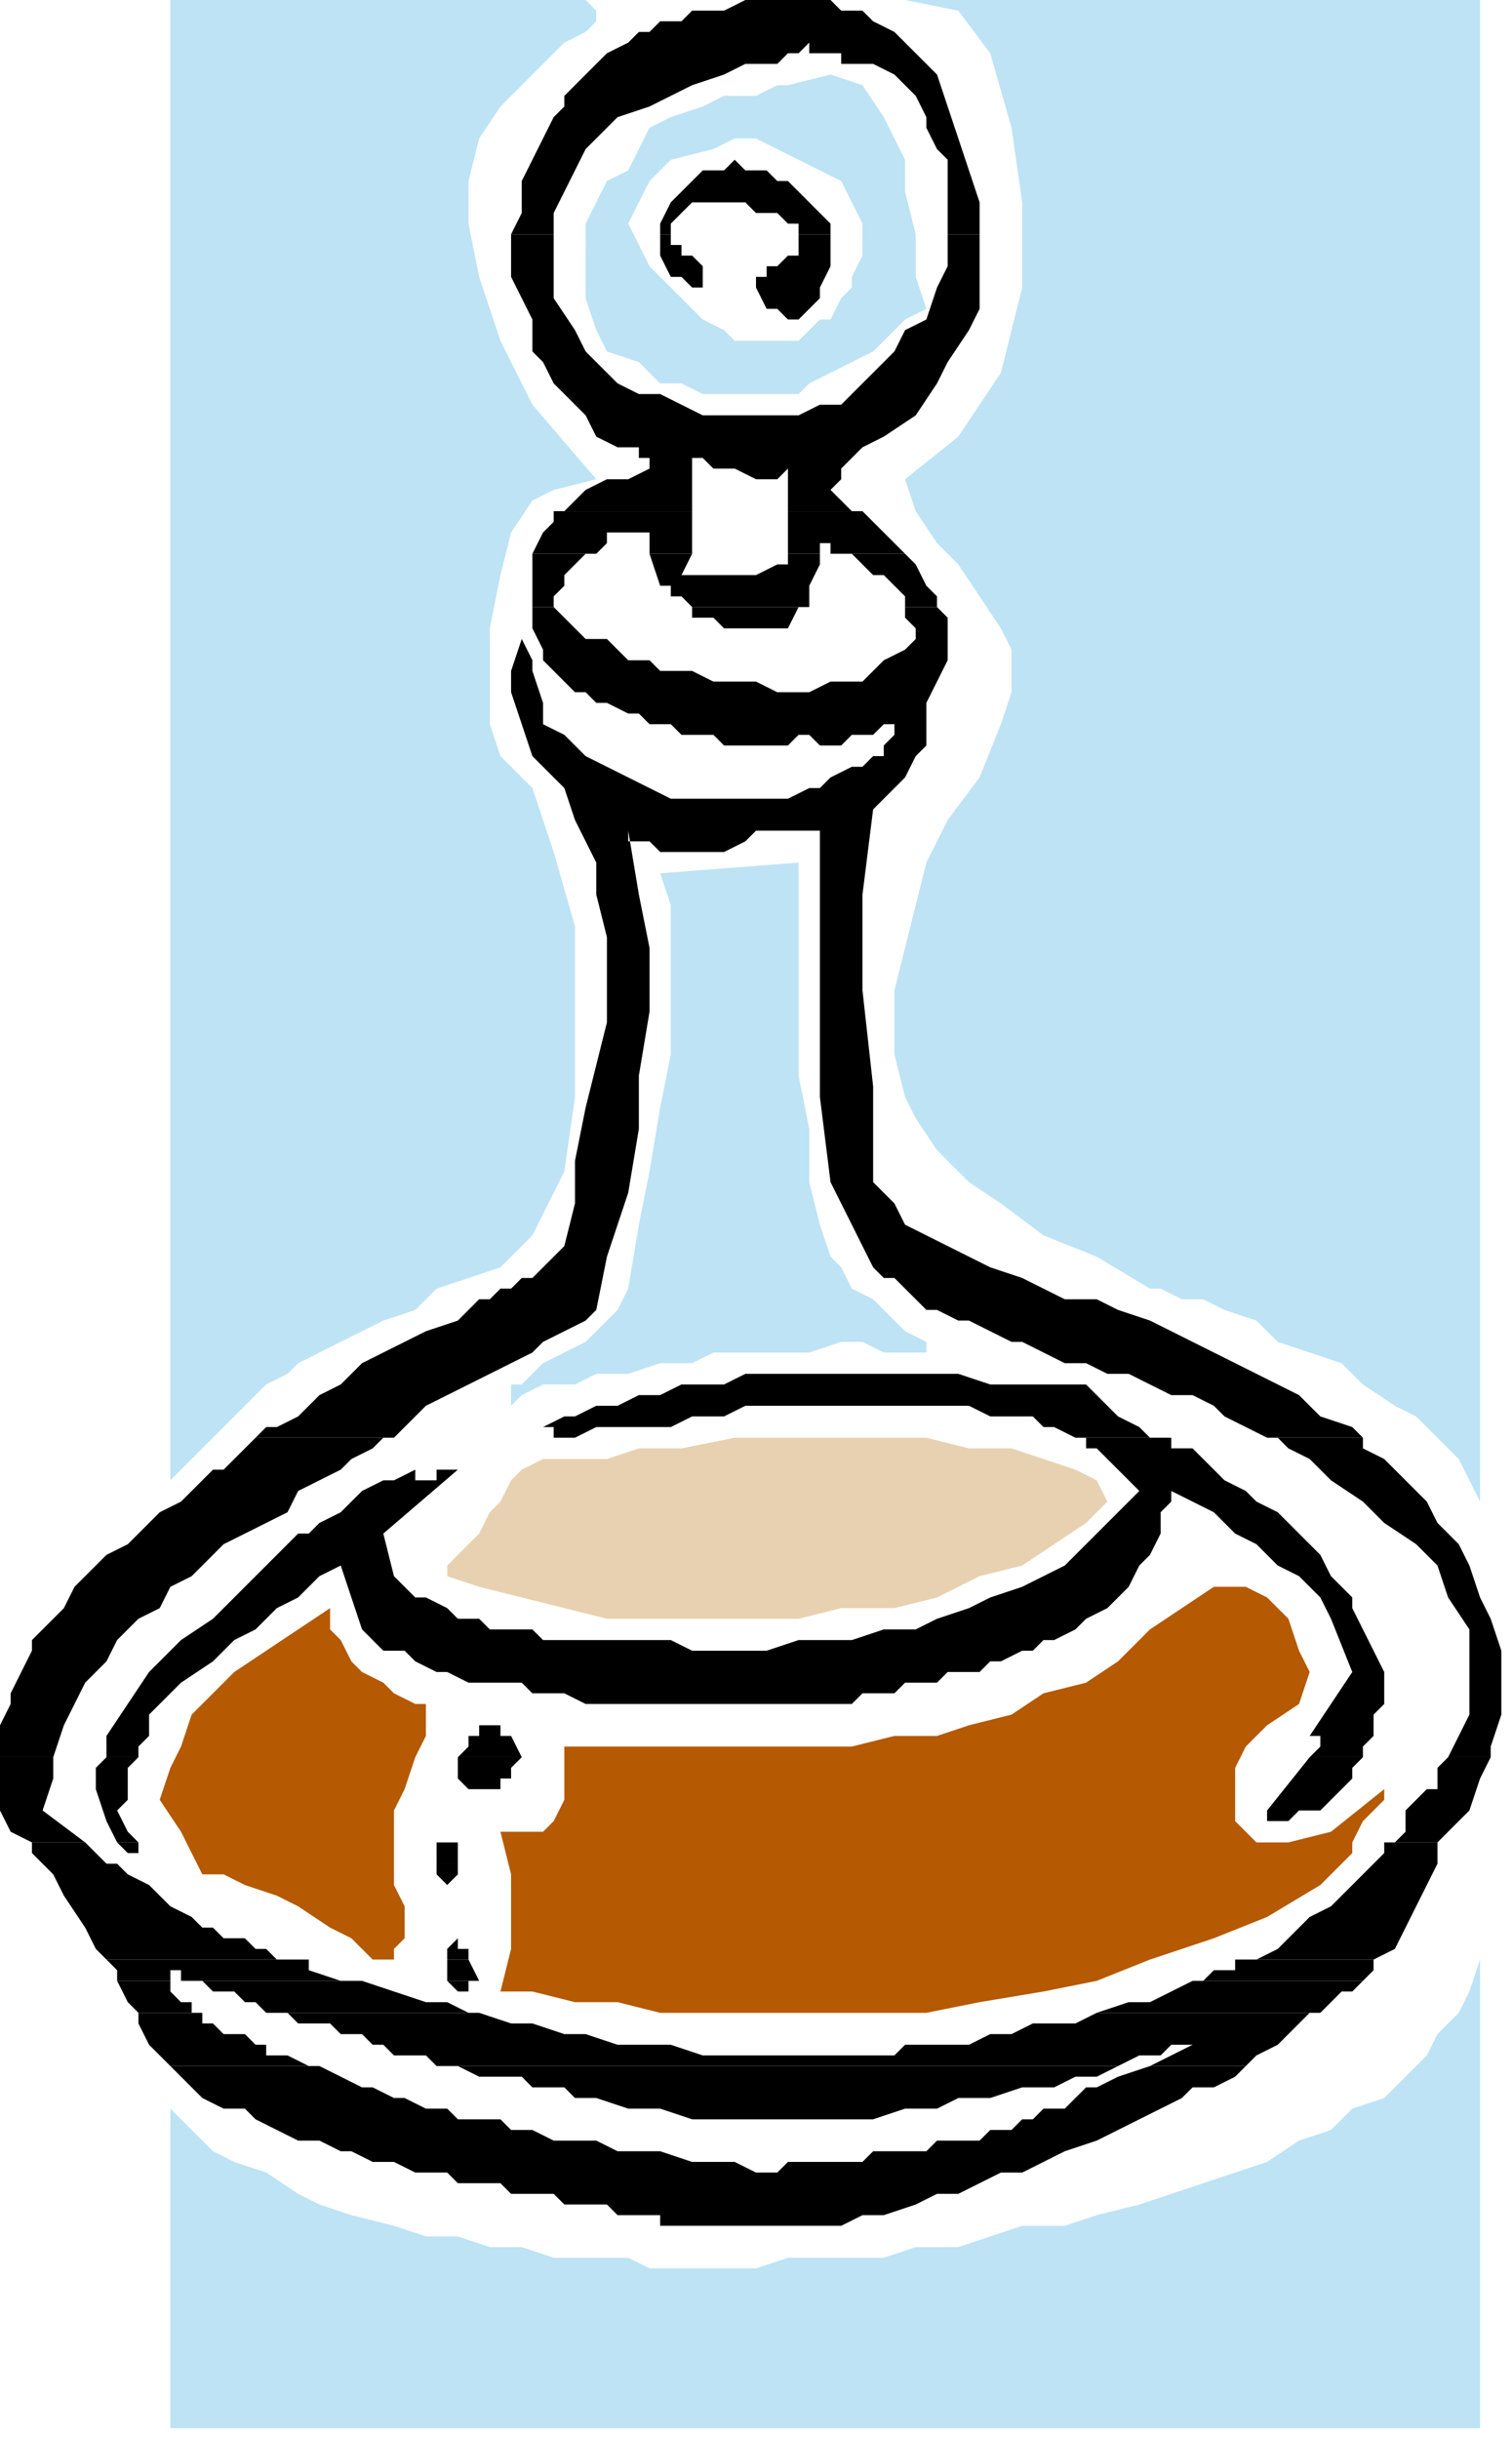
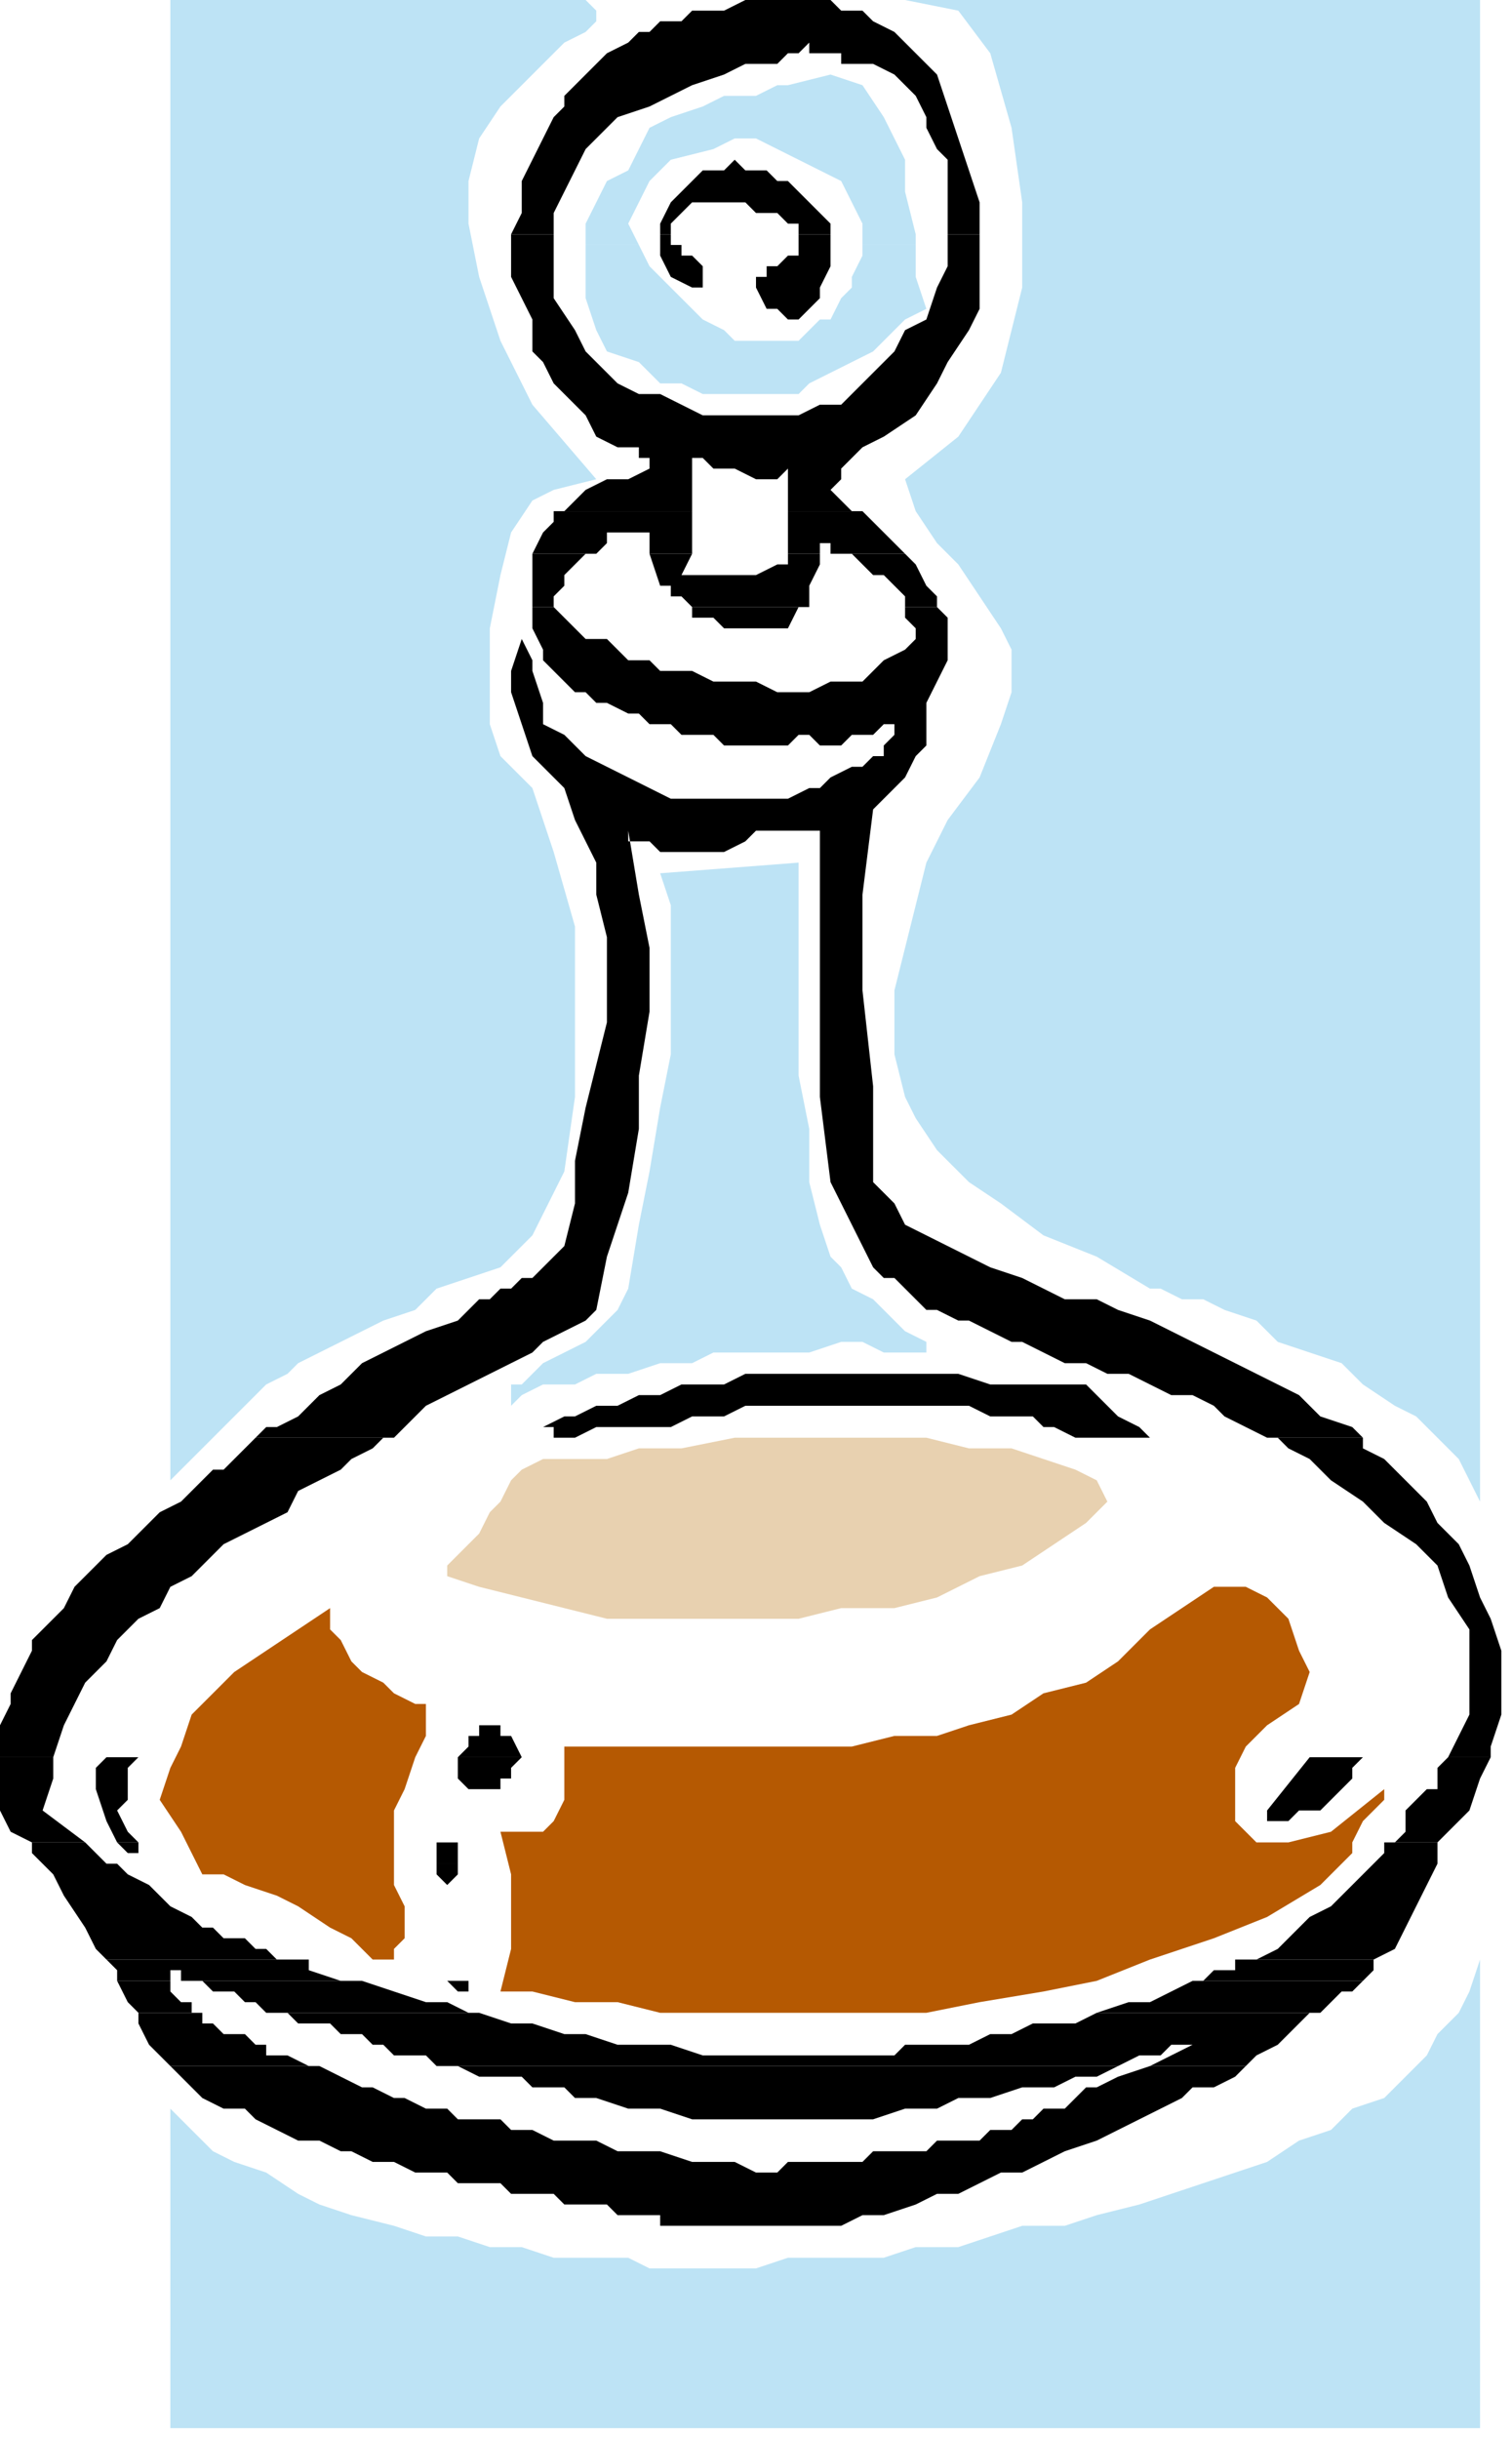
<svg xmlns="http://www.w3.org/2000/svg" xmlns:ns1="http://sodipodi.sourceforge.net/DTD/sodipodi-0.dtd" xmlns:ns2="http://www.inkscape.org/namespaces/inkscape" version="1.0" width="37.571mm" height="60.59mm" id="svg107" ns1:docname="COBJE079.WMF">
  <ns1:namedview pagecolor="#ffffff" bordercolor="#666666" borderopacity="1" objecttolerance="10" gridtolerance="10" guidetolerance="10" ns2:pageopacity="0" ns2:pageshadow="2" ns2:window-width="640" ns2:window-height="480" id="namedview109" />
  <defs id="defs3">
    <pattern id="WMFhbasepattern" patternUnits="userSpaceOnUse" width="6" height="6" x="0" y="0" />
  </defs>
  <path style="fill:#000000;fill-rule:evenodd;fill-opacity:1;stroke:none;" d="  M 48,22   L 48,22   L 49,20   L 49,17   L 50,15   L 51,13   L 52,11   L 53,10   L 53,9   L 54,8   L 55,7   L 56,6   L 57,5   L 59,4   L 60,3   L 61,3   L 62,2   L 64,2   L 65,1   L 67,1   L 68,1   L 70,0   L 71,0   L 73,0   L 74,0   L 76,0   L 78,0   L 79,1   L 81,1   L 82,2   L 84,3   L 86,5   L 88,7   L 89,10   L 90,13   L 91,16   L 92,19   L 92,22   L 89,22   L 89,20   L 89,18   L 89,15   L 88,14   L 87,12   L 87,11   L 86,9   L 85,8   L 84,7   L 82,6   L 81,6   L 80,6   L 79,6   L 79,5   L 78,5   L 77,5   L 77,5   L 76,5   L 76,4   L 75,5   L 75,5   L 74,5   L 73,6   L 73,6   L 72,6   L 71,6   L 70,6   L 68,7   L 65,8   L 63,9   L 61,10   L 58,11   L 57,12   L 55,14   L 54,16   L 52,20   L 52,22   L 48,22  z " id="path5" />
  <path style="fill:#000000;fill-rule:evenodd;fill-opacity:1;stroke:none;" d="  M 62,22   L 62,21   L 63,19   L 63,19   L 64,18   L 65,17   L 65,17   L 66,16   L 67,16   L 68,16   L 69,15   L 70,16   L 71,16   L 72,16   L 73,17   L 74,17   L 75,18   L 76,19   L 77,20   L 78,21   L 78,22   L 75,22   L 75,22   L 75,21   L 74,21   L 73,20   L 72,20   L 71,20   L 70,19   L 69,19   L 68,19   L 66,19   L 65,19   L 64,20   L 64,20   L 63,21   L 63,21   L 63,22   L 62,22  z " id="path7" />
  <path style="fill:#000000;fill-rule:evenodd;fill-opacity:1;stroke:none;" d="  M 52,48   L 53,48   L 54,47   L 55,46   L 57,45   L 58,45   L 59,45   L 61,44   L 61,44   L 61,44   L 61,44   L 61,44   L 61,43   L 60,43   L 60,42   L 59,42   L 59,42   L 59,42   L 58,42   L 58,42   L 56,41   L 55,39   L 54,38   L 52,36   L 51,34   L 50,33   L 50,30   L 49,28   L 48,26   L 48,24   L 48,22   L 52,22   L 52,24   L 52,28   L 54,31   L 55,33   L 56,34   L 58,36   L 60,37   L 62,37   L 64,38   L 66,39   L 68,39   L 70,39   L 73,39   L 75,39   L 77,38   L 79,38   L 81,36   L 82,35   L 84,33   L 85,31   L 87,30   L 88,27   L 89,25   L 89,23   L 89,22   L 92,22   L 92,22   L 92,26   L 92,29   L 91,31   L 89,34   L 88,36   L 86,39   L 83,41   L 81,42   L 79,44   L 79,45   L 79,45   L 78,46   L 79,47   L 79,47   L 79,47   L 80,48   L 80,48   L 81,48   L 74,48   L 74,44   L 73,45   L 72,45   L 71,45   L 69,44   L 68,44   L 67,44   L 66,43   L 65,43   L 65,46   L 65,48   L 52,48  z " id="path9" />
-   <path style="fill:#000000;fill-rule:evenodd;fill-opacity:1;stroke:none;" d="  M 62,22   L 62,23   L 62,24   L 63,26   L 64,26   L 65,27   L 65,27   L 66,27   L 66,27   L 66,26   L 66,26   L 66,25   L 66,25   L 65,24   L 65,24   L 64,24   L 64,23   L 63,23   L 63,22   L 63,22   L 62,22  z " id="path11" />
+   <path style="fill:#000000;fill-rule:evenodd;fill-opacity:1;stroke:none;" d="  M 62,22   L 62,23   L 62,24   L 63,26   L 65,27   L 65,27   L 66,27   L 66,27   L 66,26   L 66,26   L 66,25   L 66,25   L 65,24   L 65,24   L 64,24   L 64,23   L 63,23   L 63,22   L 63,22   L 62,22  z " id="path11" />
  <path style="fill:#000000;fill-rule:evenodd;fill-opacity:1;stroke:none;" d="  M 75,22   L 75,22   L 75,23   L 75,23   L 75,24   L 74,24   L 73,25   L 73,25   L 72,25   L 72,26   L 71,26   L 71,27   L 72,29   L 73,29   L 74,30   L 75,30   L 76,29   L 77,28   L 77,27   L 78,25   L 78,23   L 78,22   L 75,22  z " id="path13" />
  <path style="fill:#000000;fill-rule:evenodd;fill-opacity:1;stroke:none;" d="  M 50,52   L 51,50   L 52,49   L 52,48   L 65,48   L 65,48   L 65,51   L 65,52   L 61,52   L 61,50   L 59,50   L 58,50   L 57,50   L 57,51   L 56,52   L 56,52   L 50,52  z " id="path15" />
  <path style="fill:#000000;fill-rule:evenodd;fill-opacity:1;stroke:none;" d="  M 74,52   L 74,48   L 81,48   L 82,49   L 83,50   L 84,51   L 85,52   L 79,52   L 78,52   L 78,52   L 78,51   L 78,51   L 77,51   L 77,52   L 74,52  z " id="path17" />
  <path style="fill:#000000;fill-rule:evenodd;fill-opacity:1;stroke:none;" d="  M 50,57   L 50,56   L 50,53   L 50,52   L 56,52   L 55,52   L 54,53   L 53,54   L 53,55   L 53,55   L 52,56   L 52,57   L 52,57   L 50,57  z " id="path19" />
  <path style="fill:#000000;fill-rule:evenodd;fill-opacity:1;stroke:none;" d="  M 65,57   L 65,57   L 64,56   L 63,56   L 63,55   L 62,55   L 61,52   L 65,52   L 64,54   L 64,54   L 64,54   L 64,54   L 64,54   L 65,54   L 67,54   L 68,54   L 69,54   L 70,54   L 71,54   L 73,53   L 74,53   L 74,52   L 77,52   L 77,53   L 76,55   L 76,57   L 75,57   L 65,57  z " id="path21" />
  <path style="fill:#000000;fill-rule:evenodd;fill-opacity:1;stroke:none;" d="  M 85,57   L 85,56   L 84,55   L 83,54   L 82,54   L 81,53   L 80,52   L 79,52   L 85,52   L 85,52   L 86,53   L 87,55   L 88,56   L 88,57   L 85,57  z " id="path23" />
  <path style="fill:#000000;fill-rule:evenodd;fill-opacity:1;stroke:none;" d="  M 24,135   L 24,135   L 25,134   L 26,134   L 28,133   L 30,131   L 32,130   L 34,128   L 36,127   L 38,126   L 40,125   L 43,124   L 44,123   L 45,122   L 46,122   L 47,121   L 48,121   L 49,120   L 50,120   L 51,119   L 53,117   L 54,113   L 54,109   L 55,104   L 56,100   L 57,96   L 57,92   L 57,88   L 56,84   L 56,81   L 54,77   L 53,74   L 50,71   L 49,68   L 48,65   L 48,63   L 49,60   L 50,62   L 50,63   L 51,66   L 51,68   L 53,69   L 55,71   L 57,72   L 59,73   L 61,74   L 63,75   L 66,75   L 68,75   L 70,75   L 71,75   L 73,75   L 74,75   L 76,74   L 77,74   L 78,73   L 80,72   L 80,72   L 80,72   L 80,72   L 80,72   L 81,72   L 81,72   L 82,71   L 83,71   L 83,70   L 84,69   L 84,69   L 84,68   L 83,68   L 83,68   L 82,69   L 81,69   L 80,69   L 79,70   L 79,70   L 78,70   L 77,70   L 77,70   L 76,69   L 75,69   L 74,70   L 72,70   L 71,70   L 70,70   L 68,70   L 67,69   L 65,69   L 64,69   L 63,68   L 61,68   L 60,67   L 59,67   L 57,66   L 56,66   L 55,65   L 54,65   L 53,64   L 52,63   L 51,62   L 51,61   L 50,59   L 50,57   L 52,57   L 53,58   L 54,59   L 55,60   L 57,60   L 58,61   L 59,62   L 61,62   L 62,63   L 64,63   L 65,63   L 67,64   L 68,64   L 70,64   L 71,64   L 73,65   L 74,65   L 76,65   L 78,64   L 79,64   L 81,64   L 82,63   L 83,62   L 85,61   L 86,60   L 86,60   L 86,59   L 86,59   L 86,59   L 85,58   L 85,57   L 88,57   L 89,58   L 89,60   L 89,62   L 88,64   L 87,66   L 87,68   L 87,69   L 87,70   L 86,71   L 85,73   L 84,74   L 83,75   L 82,76   L 81,84   L 81,93   L 82,102   L 82,111   L 84,113   L 85,115   L 87,116   L 89,117   L 91,118   L 93,119   L 96,120   L 98,121   L 100,122   L 103,122   L 105,123   L 108,124   L 110,125   L 112,126   L 114,127   L 116,128   L 118,129   L 120,130   L 122,131   L 124,133   L 127,134   L 128,135   L 120,135   L 119,135   L 117,134   L 115,133   L 114,132   L 112,131   L 110,131   L 108,130   L 106,129   L 104,129   L 102,128   L 100,128   L 98,127   L 96,126   L 95,126   L 93,125   L 91,124   L 90,124   L 88,123   L 87,123   L 86,122   L 85,121   L 84,120   L 83,120   L 82,119   L 81,117   L 80,115   L 79,113   L 78,111   L 77,103   L 77,95   L 77,86   L 77,78   L 77,78   L 76,78   L 76,78   L 75,78   L 74,78   L 74,78   L 73,78   L 73,78   L 71,78   L 70,79   L 68,80   L 67,80   L 65,80   L 64,80   L 62,80   L 61,79   L 60,79   L 60,79   L 59,79   L 59,78   L 60,84   L 61,89   L 61,95   L 60,101   L 60,106   L 59,112   L 57,118   L 56,123   L 55,124   L 53,125   L 51,126   L 50,127   L 48,128   L 46,129   L 44,130   L 42,131   L 40,132   L 39,133   L 37,135   L 36,135   L 24,135  z " id="path25" />
  <path style="fill:#000000;fill-rule:evenodd;fill-opacity:1;stroke:none;" d="  M 102,135   L 101,135   L 99,134   L 98,134   L 97,133   L 95,133   L 94,133   L 93,133   L 91,132   L 90,132   L 88,132   L 87,132   L 85,132   L 84,132   L 82,132   L 81,132   L 79,132   L 77,132   L 75,132   L 73,132   L 72,132   L 70,132   L 68,133   L 66,133   L 65,133   L 63,134   L 61,134   L 59,134   L 57,134   L 56,134   L 54,135   L 52,135   L 52,134   L 51,134   L 51,134   L 51,134   L 53,133   L 54,133   L 56,132   L 58,132   L 60,131   L 62,131   L 64,130   L 65,130   L 68,130   L 70,129   L 72,129   L 74,129   L 77,129   L 79,129   L 81,129   L 84,129   L 86,129   L 88,129   L 90,129   L 93,130   L 95,130   L 97,130   L 100,130   L 102,130   L 103,131   L 105,133   L 107,134   L 108,135   L 110,135   L 102,135  z " id="path27" />
  <path style="fill:#000000;fill-rule:evenodd;fill-opacity:1;stroke:none;" d="  M 65,57   L 65,58   L 67,58   L 68,59   L 69,59   L 70,59   L 72,59   L 73,59   L 74,59   L 75,57   L 65,57  z " id="path29" />
  <path style="fill:#000000;fill-rule:evenodd;fill-opacity:1;stroke:none;" d="  M 0,165   L 0,165   L 0,162   L 1,160   L 1,159   L 2,157   L 3,155   L 3,154   L 5,152   L 6,151   L 7,149   L 8,148   L 9,147   L 10,146   L 12,145   L 13,144   L 15,142   L 17,141   L 19,139   L 20,138   L 21,138   L 22,137   L 23,136   L 23,136   L 24,135   L 36,135   L 35,136   L 33,137   L 32,138   L 30,139   L 28,140   L 27,142   L 25,143   L 23,144   L 21,145   L 20,146   L 18,148   L 16,149   L 15,151   L 13,152   L 11,154   L 10,156   L 8,158   L 7,160   L 6,162   L 5,165   L 5,165   L 0,165  z " id="path31" />
-   <path style="fill:#000000;fill-rule:evenodd;fill-opacity:1;stroke:none;" d="  M 10,165   L 10,163   L 12,160   L 14,157   L 17,154   L 20,152   L 23,149   L 25,147   L 28,144   L 29,144   L 30,143   L 32,142   L 33,141   L 34,140   L 36,139   L 37,139   L 39,138   L 39,139   L 39,139   L 40,139   L 41,139   L 41,138   L 42,138   L 42,138   L 43,138   L 36,144   L 37,148   L 38,149   L 38,149   L 39,150   L 40,150   L 40,150   L 42,151   L 43,152   L 45,152   L 46,153   L 48,153   L 50,153   L 51,154   L 53,154   L 55,154   L 56,154   L 58,154   L 60,154   L 62,154   L 63,154   L 65,155   L 67,155   L 69,155   L 72,155   L 75,154   L 77,154   L 80,154   L 83,153   L 86,153   L 88,152   L 91,151   L 93,150   L 96,149   L 98,148   L 100,147   L 102,145   L 104,143   L 106,141   L 107,140   L 106,139   L 105,138   L 104,137   L 103,136   L 102,136   L 102,135   L 110,135   L 110,136   L 112,136   L 113,137   L 115,139   L 117,140   L 118,141   L 120,142   L 121,143   L 123,145   L 124,146   L 125,148   L 127,150   L 127,151   L 128,153   L 129,155   L 130,157   L 130,158   L 130,160   L 129,161   L 129,163   L 128,164   L 128,165   L 123,165   L 124,164   L 124,164   L 124,164   L 124,163   L 124,163   L 124,163   L 123,163   L 123,163   L 123,163   L 127,157   L 125,152   L 124,150   L 122,148   L 120,147   L 118,145   L 116,144   L 114,142   L 112,141   L 110,140   L 110,141   L 109,142   L 109,143   L 109,144   L 108,146   L 107,147   L 106,149   L 105,150   L 104,151   L 102,152   L 101,153   L 99,154   L 98,154   L 97,155   L 96,155   L 94,156   L 93,156   L 92,157   L 91,157   L 89,157   L 88,158   L 87,158   L 85,158   L 84,159   L 83,159   L 81,159   L 80,160   L 79,160   L 77,160   L 75,160   L 74,160   L 72,160   L 70,160   L 68,160   L 67,160   L 65,160   L 63,160   L 62,160   L 60,160   L 58,160   L 57,160   L 55,160   L 53,159   L 51,159   L 51,159   L 50,159   L 49,158   L 48,158   L 48,158   L 47,158   L 46,158   L 45,158   L 44,158   L 42,157   L 41,157   L 39,156   L 38,155   L 36,155   L 35,154   L 34,153   L 32,147   L 30,148   L 28,150   L 26,151   L 24,153   L 22,154   L 20,156   L 17,158   L 15,160   L 14,161   L 14,163   L 13,164   L 13,165   L 10,165  z " id="path33" />
  <path style="fill:#000000;fill-rule:evenodd;fill-opacity:1;stroke:none;" d="  M 43,165   L 43,165   L 44,164   L 44,163   L 45,163   L 45,162   L 46,162   L 47,162   L 47,163   L 48,163   L 48,163   L 49,165   L 49,165   L 43,165  z " id="path35" />
  <path style="fill:#000000;fill-rule:evenodd;fill-opacity:1;stroke:none;" d="  M 136,165   L 136,165   L 137,163   L 138,161   L 138,159   L 138,157   L 138,155   L 138,153   L 136,150   L 135,147   L 133,145   L 130,143   L 128,141   L 125,139   L 123,137   L 121,136   L 120,135   L 128,135   L 128,136   L 130,137   L 132,139   L 134,141   L 135,143   L 137,145   L 138,147   L 139,150   L 140,152   L 141,155   L 141,158   L 141,161   L 140,164   L 140,165   L 136,165  z " id="path37" />
  <path style="fill:#000000;fill-rule:evenodd;fill-opacity:1;stroke:none;" d="  M 3,173   L 1,172   L 0,170   L 0,167   L 0,165   L 5,165   L 5,167   L 4,170   L 8,173   L 8,173   L 3,173  z " id="path39" />
  <path style="fill:#000000;fill-rule:evenodd;fill-opacity:1;stroke:none;" d="  M 11,173   L 11,173   L 10,171   L 9,168   L 9,166   L 10,165   L 13,165   L 12,166   L 12,167   L 12,169   L 11,170   L 12,172   L 12,172   L 13,173   L 13,173   L 11,173  z " id="path41" />
  <path style="fill:#000000;fill-rule:evenodd;fill-opacity:1;stroke:none;" d="  M 41,173   L 42,173   L 42,173   L 42,173   L 42,173   L 42,173   L 42,173   L 43,173   L 43,173   L 43,173   L 41,173  z " id="path43" />
  <path style="fill:#000000;fill-rule:evenodd;fill-opacity:1;stroke:none;" d="  M 131,173   L 131,173   L 132,172   L 132,171   L 132,170   L 133,169   L 133,169   L 134,168   L 134,168   L 134,168   L 134,168   L 135,168   L 135,166   L 136,165   L 140,165   L 139,167   L 138,170   L 137,171   L 135,173   L 135,173   L 131,173  z " id="path45" />
  <path style="fill:#000000;fill-rule:evenodd;fill-opacity:1;stroke:none;" d="  M 43,165   L 43,166   L 43,167   L 44,168   L 45,168   L 46,168   L 46,168   L 47,168   L 47,167   L 48,167   L 48,166   L 48,166   L 49,165   L 43,165  z " id="path47" />
  <path style="fill:#000000;fill-rule:evenodd;fill-opacity:1;stroke:none;" d="  M 123,165   L 119,170   L 119,170   L 119,171   L 120,171   L 120,171   L 121,171   L 122,170   L 122,170   L 123,170   L 124,170   L 125,169   L 125,169   L 126,168   L 127,167   L 127,166   L 128,165   L 123,165  z " id="path49" />
  <path style="fill:#000000;fill-rule:evenodd;fill-opacity:1;stroke:none;" d="  M 4,175   L 3,174   L 3,173   L 8,173   L 9,174   L 10,175   L 4,175  z " id="path51" />
  <path style="fill:#000000;fill-rule:evenodd;fill-opacity:1;stroke:none;" d="  M 41,175   L 41,174   L 41,173   L 43,173   L 43,174   L 43,175   L 43,175   L 41,175  z " id="path53" />
  <path style="fill:#000000;fill-rule:evenodd;fill-opacity:1;stroke:none;" d="  M 129,175   L 130,174   L 130,173   L 131,173   L 135,173   L 135,175   L 135,175   L 129,175  z " id="path55" />
  <path style="fill:#000000;fill-rule:evenodd;fill-opacity:1;stroke:none;" d="  M 11,173   L 12,174   L 13,174   L 13,174   L 13,173   L 11,173  z " id="path57" />
  <path style="fill:#000000;fill-rule:evenodd;fill-opacity:1;stroke:none;" d="  M 10,184   L 9,183   L 8,181   L 6,178   L 5,176   L 4,175   L 10,175   L 11,175   L 12,176   L 14,177   L 15,178   L 16,179   L 18,180   L 19,181   L 20,181   L 21,182   L 22,182   L 23,182   L 24,183   L 25,183   L 26,184   L 27,184   L 29,184   L 10,184  z " id="path59" />
-   <path style="fill:#000000;fill-rule:evenodd;fill-opacity:1;stroke:none;" d="  M 42,184   L 42,184   L 42,183   L 43,182   L 43,182   L 43,182   L 43,183   L 44,183   L 44,184   L 42,184  z " id="path61" />
  <path style="fill:#000000;fill-rule:evenodd;fill-opacity:1;stroke:none;" d="  M 116,184   L 118,184   L 120,183   L 122,181   L 123,180   L 125,179   L 127,177   L 128,176   L 129,175   L 135,175   L 134,177   L 133,179   L 132,181   L 131,183   L 129,184   L 129,184   L 116,184  z " id="path63" />
  <path style="fill:#000000;fill-rule:evenodd;fill-opacity:1;stroke:none;" d="  M 41,175   L 41,175   L 41,176   L 42,177   L 42,177   L 42,177   L 42,177   L 42,177   L 42,177   L 43,176   L 43,175   L 41,175  z " id="path65" />
  <path style="fill:#000000;fill-rule:evenodd;fill-opacity:1;stroke:none;" d="  M 11,186   L 11,185   L 10,184   L 29,184   L 29,185   L 32,186   L 32,186   L 17,186   L 17,185   L 15,185   L 16,185   L 16,186   L 11,186  z " id="path67" />
-   <path style="fill:#000000;fill-rule:evenodd;fill-opacity:1;stroke:none;" d="  M 42,186   L 42,185   L 42,184   L 42,184   L 44,184   L 45,186   L 42,186  z " id="path69" />
  <path style="fill:#000000;fill-rule:evenodd;fill-opacity:1;stroke:none;" d="  M 113,186   L 114,185   L 116,185   L 116,184   L 129,184   L 129,185   L 128,186   L 113,186  z " id="path71" />
  <path style="fill:#000000;fill-rule:evenodd;fill-opacity:1;stroke:none;" d="  M 13,189   L 12,188   L 11,186   L 16,186   L 16,186   L 16,187   L 17,188   L 18,188   L 18,189   L 13,189  z " id="path73" />
  <path style="fill:#000000;fill-rule:evenodd;fill-opacity:1;stroke:none;" d="  M 26,189   L 25,189   L 24,188   L 23,188   L 22,187   L 20,187   L 19,186   L 18,186   L 17,186   L 32,186   L 34,186   L 37,187   L 40,188   L 42,188   L 44,189   L 26,189  z " id="path75" />
  <path style="fill:#000000;fill-rule:evenodd;fill-opacity:1;stroke:none;" d="  M 103,189   L 103,189   L 106,188   L 108,188   L 110,187   L 112,186   L 113,186   L 128,186   L 128,186   L 127,187   L 126,187   L 125,188   L 124,189   L 124,189   L 103,189  z " id="path77" />
  <path style="fill:#000000;fill-rule:evenodd;fill-opacity:1;stroke:none;" d="  M 42,186   L 42,186   L 42,186   L 43,187   L 43,187   L 43,187   L 43,187   L 44,187   L 44,187   L 44,187   L 44,186   L 44,186   L 45,186   L 45,186   L 42,186  z " id="path79" />
  <path style="fill:#000000;fill-rule:evenodd;fill-opacity:1;stroke:none;" d="  M 16,194   L 15,193   L 14,192   L 13,190   L 13,189   L 18,189   L 19,189   L 19,190   L 20,190   L 21,191   L 22,191   L 23,191   L 24,192   L 25,192   L 25,193   L 26,193   L 27,193   L 29,194   L 30,194   L 16,194  z " id="path81" />
  <path style="fill:#000000;fill-rule:evenodd;fill-opacity:1;stroke:none;" d="  M 42,194   L 42,194   L 41,194   L 40,193   L 39,193   L 38,193   L 37,193   L 36,192   L 35,192   L 34,191   L 32,191   L 31,190   L 30,190   L 28,190   L 27,189   L 26,189   L 44,189   L 45,189   L 48,190   L 50,190   L 53,191   L 55,191   L 58,192   L 61,192   L 63,192   L 66,193   L 68,193   L 70,193   L 72,193   L 74,193   L 76,193   L 78,193   L 80,193   L 82,193   L 84,193   L 85,192   L 87,192   L 89,192   L 91,192   L 93,191   L 95,191   L 97,190   L 99,190   L 101,190   L 103,189   L 124,189   L 123,189   L 122,190   L 121,191   L 120,192   L 118,193   L 117,194   L 117,194   L 108,194   L 114,191   L 112,192   L 110,192   L 109,193   L 107,193   L 105,194   L 42,194  z " id="path83" />
  <path style="fill:#000000;fill-rule:evenodd;fill-opacity:1;stroke:none;" d="  M 16,194   L 17,195   L 18,196   L 19,197   L 21,198   L 23,198   L 24,199   L 26,200   L 28,201   L 30,201   L 32,202   L 33,202   L 35,203   L 37,203   L 39,204   L 40,204   L 41,204   L 41,204   L 42,204   L 43,205   L 44,205   L 45,205   L 45,205   L 47,205   L 48,206   L 49,206   L 51,206   L 52,206   L 53,207   L 54,207   L 56,207   L 57,207   L 58,208   L 59,208   L 59,208   L 61,208   L 62,208   L 62,209   L 63,209   L 65,209   L 67,209   L 69,209   L 70,209   L 72,209   L 74,209   L 75,209   L 77,209   L 79,209   L 81,208   L 83,208   L 86,207   L 88,206   L 90,206   L 92,205   L 94,204   L 96,204   L 98,203   L 100,202   L 103,201   L 105,200   L 107,199   L 109,198   L 111,197   L 112,196   L 114,196   L 116,195   L 117,194   L 108,194   L 105,195   L 103,196   L 102,196   L 101,197   L 100,198   L 98,198   L 97,199   L 96,199   L 95,200   L 93,200   L 92,201   L 91,201   L 89,201   L 88,201   L 87,202   L 85,202   L 84,202   L 82,202   L 81,203   L 79,203   L 77,203   L 76,203   L 74,203   L 73,204   L 71,204   L 69,203   L 67,203   L 65,203   L 62,202   L 60,202   L 58,202   L 56,201   L 54,201   L 52,201   L 50,200   L 48,200   L 47,199   L 45,199   L 43,199   L 42,198   L 40,198   L 38,197   L 37,197   L 35,196   L 34,196   L 32,195   L 30,194   L 30,194   L 16,194  z " id="path85" />
  <path style="fill:#000000;fill-rule:evenodd;fill-opacity:1;stroke:none;" d="  M 42,194   L 42,194   L 43,194   L 45,195   L 46,195   L 47,195   L 49,195   L 50,196   L 51,196   L 53,196   L 54,197   L 56,197   L 59,198   L 62,198   L 65,199   L 68,199   L 71,199   L 73,199   L 76,199   L 79,199   L 82,199   L 85,198   L 88,198   L 90,197   L 93,197   L 96,196   L 99,196   L 101,195   L 103,195   L 105,194   L 105,194   L 42,194  z " id="path87" />
  <path style="fill:#bde3f5;fill-rule:evenodd;fill-opacity:1;stroke:none;" d="  M 47,71   L 46,68   L 46,63   L 46,59   L 47,54   L 48,50   L 50,47   L 52,46   L 56,45   L 50,38   L 47,32   L 45,26   L 44,21   L 44,17   L 45,13   L 47,10   L 49,8   L 51,6   L 53,4   L 55,3   L 56,2   L 56,1   L 55,0   L 53,0   L 49,0   L 16,0   L 16,139   L 18,137   L 19,136   L 21,134   L 22,133   L 24,131   L 25,130   L 27,129   L 28,128   L 30,127   L 32,126   L 34,125   L 36,124   L 39,123   L 41,121   L 44,120   L 47,119   L 50,116   L 53,110   L 54,103   L 54,95   L 54,87   L 52,80   L 50,74   L 47,71  z " id="path89" />
  <path style="fill:#bde3f5;fill-rule:evenodd;fill-opacity:1;stroke:none;" d="  M 139,58   L 139,0   L 85,0   L 90,1   L 93,5   L 95,12   L 96,19   L 96,27   L 94,35   L 90,41   L 85,45   L 86,48   L 88,51   L 90,53   L 92,56   L 94,59   L 95,61   L 95,65   L 94,68   L 92,73   L 89,77   L 87,81   L 86,85   L 85,89   L 84,93   L 84,96   L 84,99   L 85,103   L 86,105   L 88,108   L 91,111   L 94,113   L 98,116   L 103,118   L 108,121   L 109,121   L 111,122   L 113,122   L 115,123   L 118,124   L 120,126   L 123,127   L 126,128   L 128,130   L 131,132   L 133,133   L 135,135   L 137,137   L 138,139   L 139,141   L 139,143   L 139,58  z " id="path91" />
  <path style="fill:#bde3f5;fill-rule:evenodd;fill-opacity:1;stroke:none;" d="  M 139,212   L 139,179   L 139,182   L 139,184   L 138,187   L 137,189   L 135,191   L 134,193   L 132,195   L 130,197   L 127,198   L 125,200   L 122,201   L 119,203   L 116,204   L 113,205   L 110,206   L 107,207   L 103,208   L 100,209   L 96,209   L 93,210   L 90,211   L 86,211   L 83,212   L 80,212   L 77,212   L 74,212   L 71,213   L 68,213   L 66,213   L 64,213   L 61,213   L 59,212   L 57,212   L 54,212   L 52,212   L 49,211   L 46,211   L 43,210   L 40,210   L 37,209   L 33,208   L 30,207   L 28,206   L 25,204   L 22,203   L 20,202   L 18,200   L 16,198   L 16,228   L 139,228   L 139,212  z " id="path93" />
  <path style="fill:#b55902;fill-rule:evenodd;fill-opacity:1;stroke:none;" d="  M 124,177   L 125,176   L 126,175   L 127,174   L 127,173   L 128,171   L 129,170   L 130,169   L 130,168   L 125,172   L 121,173   L 118,173   L 116,171   L 116,169   L 116,166   L 117,164   L 119,162   L 122,160   L 123,157   L 122,155   L 121,152   L 119,150   L 117,149   L 114,149   L 111,151   L 108,153   L 105,156   L 102,158   L 98,159   L 95,161   L 91,162   L 88,163   L 84,163   L 80,164   L 77,164   L 73,164   L 69,164   L 65,164   L 61,164   L 57,164   L 53,164   L 53,165   L 53,167   L 53,168   L 53,169   L 52,171   L 51,172   L 49,172   L 47,172   L 48,176   L 48,180   L 48,183   L 47,187   L 50,187   L 54,188   L 58,188   L 62,189   L 66,189   L 71,189   L 76,189   L 82,189   L 87,189   L 92,188   L 98,187   L 103,186   L 108,184   L 114,182   L 119,180   L 124,177  z " id="path95" />
  <path style="fill:#b55902;fill-rule:evenodd;fill-opacity:1;stroke:none;" d="  M 17,172   L 19,176   L 21,176   L 23,177   L 26,178   L 28,179   L 31,181   L 33,182   L 35,184   L 37,184   L 37,183   L 38,182   L 38,181   L 38,179   L 37,177   L 37,175   L 37,173   L 37,170   L 38,168   L 39,165   L 40,163   L 40,160   L 39,160   L 37,159   L 36,158   L 34,157   L 33,156   L 32,154   L 31,153   L 31,151   L 28,153   L 25,155   L 22,157   L 20,159   L 18,161   L 17,164   L 16,166   L 15,169   L 17,172  z " id="path97" />
  <path style="fill:#e8d1b0;fill-rule:evenodd;fill-opacity:1;stroke:none;" d="  M 49,138   L 48,139   L 47,141   L 46,142   L 45,144   L 44,145   L 43,146   L 42,147   L 42,148   L 45,149   L 49,150   L 53,151   L 57,152   L 61,152   L 65,152   L 70,152   L 75,152   L 79,151   L 84,151   L 88,150   L 92,148   L 96,147   L 99,145   L 102,143   L 104,141   L 103,139   L 101,138   L 98,137   L 95,136   L 91,136   L 87,135   L 82,135   L 78,135   L 73,135   L 69,135   L 64,136   L 60,136   L 57,137   L 54,137   L 51,137   L 49,138  z " id="path99" />
  <path style="fill:#bde3f5;fill-rule:evenodd;fill-opacity:1;stroke:none;" d="  M 48,132   L 49,131   L 51,130   L 54,130   L 56,129   L 59,129   L 62,128   L 65,128   L 67,127   L 70,127   L 73,127   L 76,127   L 79,126   L 81,126   L 83,127   L 85,127   L 87,127   L 87,127   L 87,126   L 85,125   L 84,124   L 82,122   L 80,121   L 79,119   L 78,118   L 77,115   L 76,111   L 76,106   L 75,101   L 75,96   L 75,90   L 75,86   L 75,81   L 62,82   L 63,85   L 63,89   L 63,94   L 63,99   L 62,104   L 61,110   L 60,115   L 59,121   L 58,123   L 57,124   L 55,126   L 53,127   L 51,128   L 49,130   L 48,130   L 48,132  z " id="path101" />
  <path style="fill:#bde3f5;fill-rule:evenodd;fill-opacity:1;stroke:none;" d="  M 55,23   L 55,21   L 56,19   L 57,17   L 59,16   L 60,14   L 61,12   L 63,11   L 66,10   L 68,9   L 71,9   L 73,8   L 74,8   L 78,7   L 81,8   L 83,11   L 85,15   L 85,18   L 86,22   L 86,23   L 81,23   L 81,23   L 81,21   L 80,19   L 79,17   L 77,16   L 75,15   L 73,14   L 71,13   L 69,13   L 67,14   L 63,15   L 61,17   L 60,19   L 59,21   L 60,23   L 55,23  z " id="path103" />
  <path style="fill:#bde3f5;fill-rule:evenodd;fill-opacity:1;stroke:none;" d="  M 55,23   L 55,23   L 55,26   L 55,28   L 56,31   L 57,33   L 60,34   L 62,36   L 64,36   L 66,37   L 68,37   L 69,37   L 71,37   L 73,37   L 75,37   L 76,36   L 78,35   L 80,34   L 82,33   L 83,32   L 85,30   L 87,29   L 86,26   L 86,23   L 81,23   L 81,24   L 80,26   L 80,27   L 79,28   L 78,30   L 77,30   L 76,31   L 75,32   L 74,32   L 73,32   L 71,32   L 69,32   L 68,31   L 66,30   L 65,29   L 63,27   L 61,25   L 60,23   L 60,23   L 55,23  z " id="path105" />
</svg>